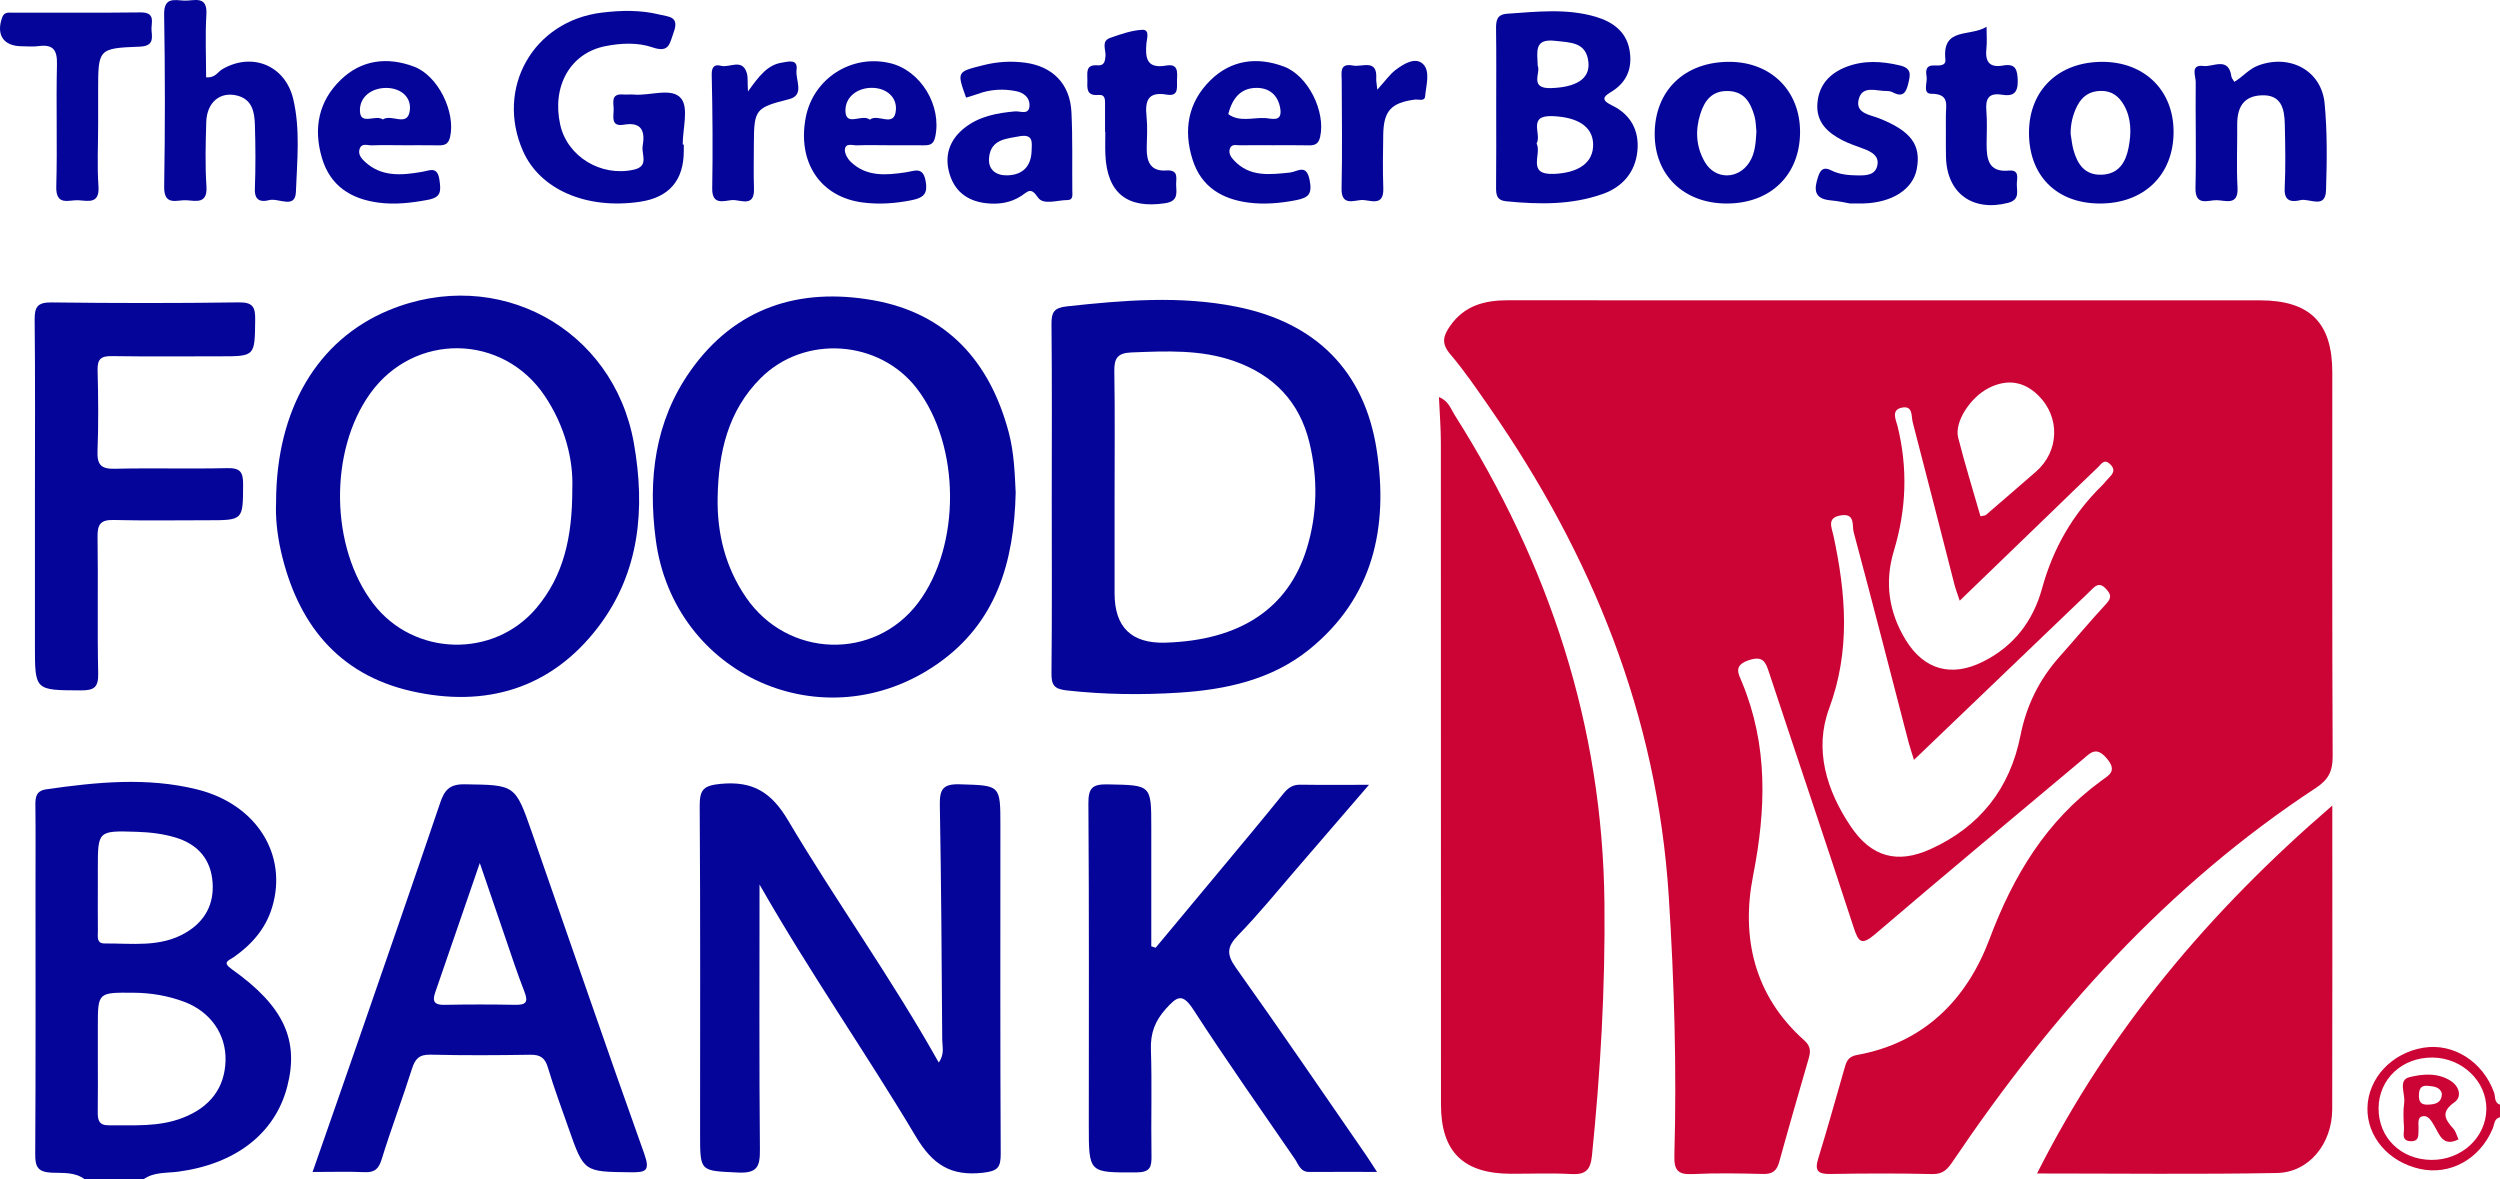
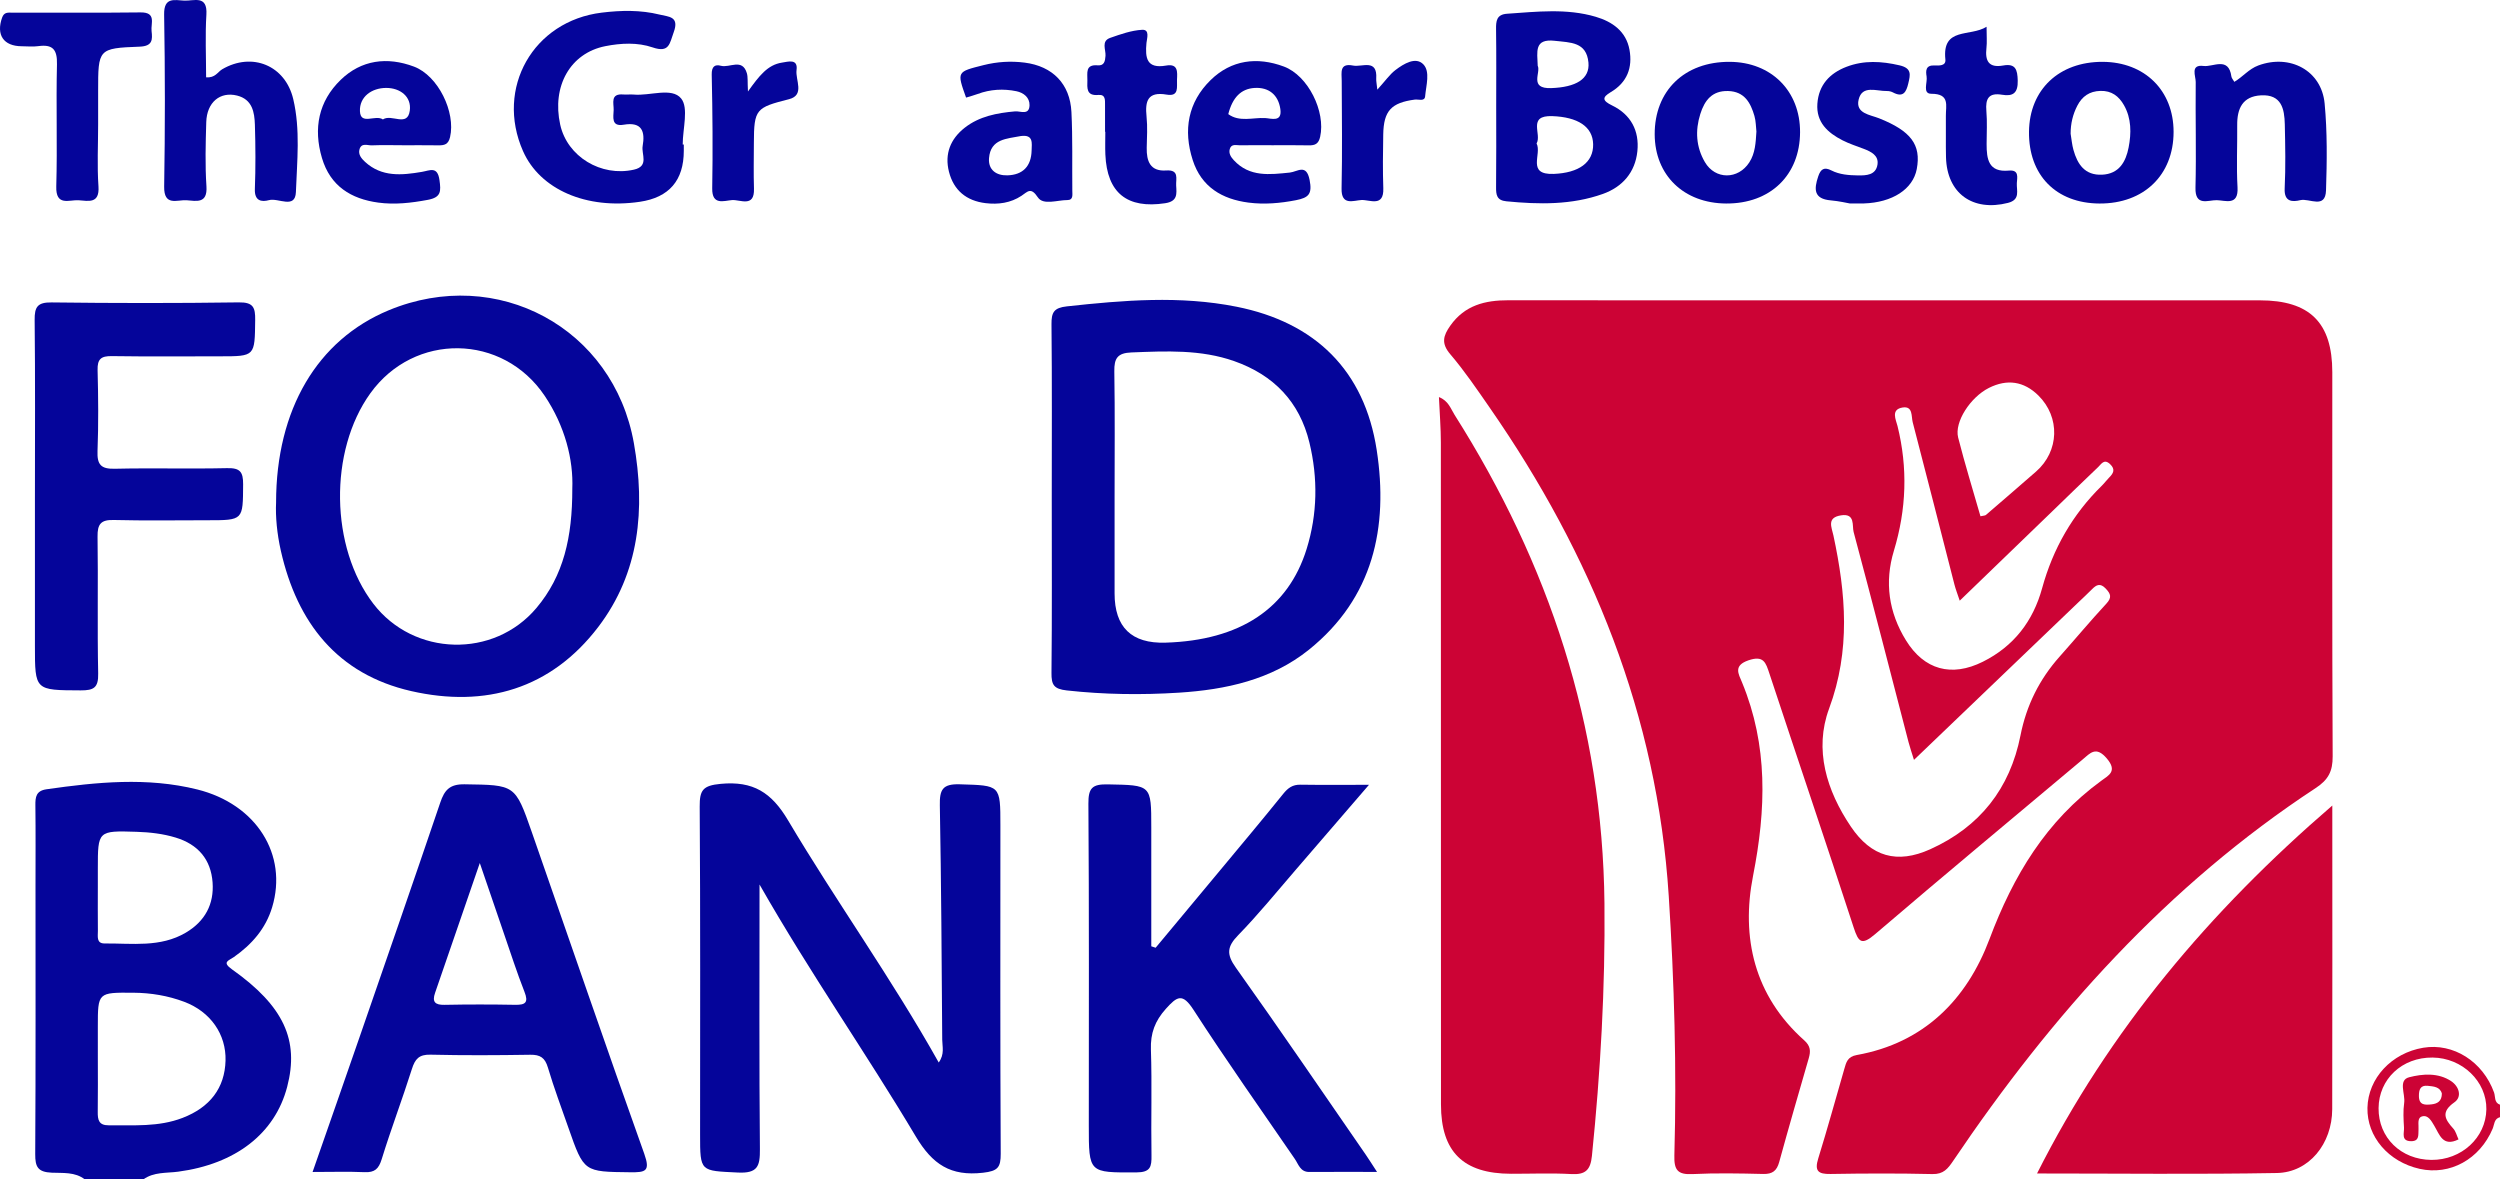
<svg xmlns="http://www.w3.org/2000/svg" id="Layer_2" data-name="Layer 2" viewBox="0 0 2097.553 989.612">
  <defs>
    <style>
      .cls-1 {
        fill: #cc0335;
      }

      .cls-1, .cls-2 {
        stroke-width: 0px;
      }

      .cls-2 {
        fill: #05059a;
      }
    </style>
  </defs>
  <g id="Layer_1-2" data-name="Layer 1">
    <g>
      <path class="cls-2" d="M71.262,989.612c-8.284-6.509-18.619-5.278-27.847-5.699-11.625-.53-13.929-4.81-13.864-15.569.457-74.897.242-149.799.242-224.699 0-22.644.181-45.291-.106-67.931-.09-7.113.645-12.248,9.32-13.492,42.191-6.051,84.448-10.299,126.473.143,49.667,12.34,76.189,54.72,62.848,98.87-5.447,18.027-17.111,31.233-32.197,41.814-4.271,2.996-10.237,4.066-1.431,10.306,43.425,30.774,56.461,59.386,46.25,98.497-10.262,39.306-43.334,64.781-91.397,71.205-9.887,1.321-20.564.1-29.381,6.555h-48.91ZM82.083,887.616c0,15.099.153,30.201-.071,45.297-.098,6.602.878,11.319,9.156,11.245,20.88-.187,41.823,1.555,62.035-6.233,22.928-8.834,35.433-25.035,36.029-48.125.564-21.854-12.432-40.895-34.687-49.271-13.637-5.132-27.958-7.505-42.66-7.612-29.805-.217-29.804-.343-29.804,28.566 0,8.711,0,17.422.002,26.133ZM82.081,744.5c0,12.199-.084,24.398.045,36.596.046,4.376-1.438,10.555,5.626,10.494,23.067-.199,46.723,3.568,68.169-9.091,16.105-9.507,23.759-23.905,22.439-42.094-1.398-19.261-12.101-31.918-30.976-37.657-10.706-3.256-21.669-4.481-32.668-4.839-32.629-1.062-32.636-.865-32.635,30.908 0,5.228 0,10.456 0,15.684Z" />
      <path class="cls-1" d="M2097.553,937.327c-5.032,1.308-4.701,6.202-6.166,9.672-10.817,25.606-35.764,39.415-61.306,33.677-26.166-5.878-44.226-26.983-43.744-51.117.495-24.818,20.207-46.061,46.848-50.485,25.248-4.194,50.047,11.628,59.374,37.548,1.263,3.509-.058,8.514,4.995,10.248v10.457ZM2040.02,973.183c25.239.176,45.689-18.63,46.089-42.385.395-23.407-20.181-43.247-45.108-43.496-25.625-.256-45.137,18.038-45.33,42.499-.194,24.675,18.747,43.203,44.349,43.381Z" />
      <path class="cls-1" d="M1583.435,251.982c104.205.001,208.411-.016,312.616.009,41.936.01,60.785,18.696,60.795,60.269.025,107.454-.211,214.909.306,322.361.06,12.455-3.601,19.588-14.165,26.524-124.528,81.757-221.554,190.344-304.174,312.745-4.475,6.629-8.153,11.399-17.451,11.178-28.509-.675-57.051-.573-85.568-.074-10.37.181-13.495-2.531-10.264-12.979,7.708-24.918,14.636-50.077,21.88-75.138,1.599-5.531,2.642-10.295,10.42-11.685,56.522-10.101,92.365-46.607,111.418-97.326,19.975-53.175,47.501-99.096,93.862-132.849,6.2-4.514,13.568-7.965,4.645-18.538-9.193-10.894-13.982-4.646-20.756,1.049-57.864,48.641-116.066,96.886-173.491,146.036-11.564,9.898-14.129,7.247-18.298-5.547-23.161-71.093-47.202-141.9-70.645-212.903-3.011-9.12-4.81-15.46-17.504-11.113-12.934,4.429-8.448,11.312-5.455,18.55,21.934,53.05,20.204,106.526,9.254,162.199-10.188,51.798.961,100.731,42.866,138.057,5.457,4.86,5.56,9.181,3.832,15.148-8.385,28.959-16.772,57.92-24.764,86.988-2.031,7.388-5.646,10.237-13.48,10.04-19.781-.496-39.617-.868-59.363.098-12.468.61-15.46-3.542-15.122-15.701,2.021-72.592-.071-145.047-4.716-217.601-9.707-151.633-64.483-286.165-150.189-409.702-10.591-15.267-21.065-30.739-33.089-44.847-7.764-9.11-6.038-15.437.003-23.99,12.123-17.164,29.181-21.35,48.74-21.324,105.951.14,211.903.067,317.855.067ZM1605.868,637.556c-1.865-6.039-3.386-10.357-4.533-14.773-15.3-58.853-30.369-117.767-46.12-176.499-1.376-5.129,1.571-15.782-10.502-13.907-12.272,1.906-7.94,9.89-6.431,16.925,10.443,48.669,14.497,96.326-3.625,145.221-12.749,34.396-2.128,68.829,18.288,99.072,17.072,25.288,38.733,31.495,66.553,18.95,41.539-18.73,66.926-50.864,75.738-95.525,4.957-25.122,15.819-47.032,32.822-66.106,13.132-14.731,25.754-29.925,39.174-44.386,4.87-5.248,3.754-8.247-.543-12.761-4.618-4.853-7.816-3.09-11.527.679-3.666,3.723-7.527,7.254-11.301,10.871-45.649,43.745-91.298,87.491-137.992,132.238ZM1644.257,503.996c-1.955-5.906-3.431-9.62-4.418-13.459-11.677-45.444-23.183-90.933-35.049-136.328-1.263-4.833.332-13.693-8.424-12.31-10.24,1.618-5.602,10.323-4.322,15.492,8.735,35.259,7.504,69.949-3.024,104.695-7.979,26.333-4.397,51.656,10.125,75.185,15.295,24.781,38.234,31.045,64.471,17.962,26.067-12.998,42.18-34.076,49.772-61.702,9.122-33.197,25.552-61.984,50.182-86.111,2.07-2.027,3.772-4.425,5.821-6.477,3.639-3.644,5.863-7.006.948-11.594-4.955-4.624-7.255-.018-9.874,2.468-12.638,11.999-25.097,24.186-37.631,36.294-25.792,24.915-51.591,49.823-78.577,75.882ZM1661.646,433.163c2.449-.567,3.846-.477,4.604-1.128,14.078-12.088,28.116-24.221,42.088-36.431,19.426-16.976,20.387-45.556,1.892-63.793-12.145-11.975-26.245-14.011-41.51-6.34-15.539,7.808-29.098,28.646-25.799,41.626,5.639,22.189,12.429,44.086,18.724,66.065Z" />
      <path class="cls-1" d="M1207.293,333.15c8.032,3.135,9.875,9.775,13.067,14.817,79.279,125.222,124.329,260.797,125.815,409.97.706,70.914-3.315,141.449-10.522,211.925-1.208,11.81-5.442,15.867-17.289,15.201-16.813-.945-33.719-.209-50.585-.247-40.097-.09-58.759-18.412-58.771-58.111-.054-185.108.007-370.215-.095-555.323-.007-12.422-1.028-24.843-1.62-38.233Z" />
      <path class="cls-2" d="M637.262,742.122c0,77.093-.367,149.571.313,222.039.134,14.306-1.849,20.449-18.509,19.626-31.621-1.561-31.679-.396-31.679-31.859-0-91.748.3-183.499-.323-275.243-.094-13.842,2.731-17.6,17.588-19.012,27.21-2.587,42.667,7.218,56.536,30.6,40.384,68.082,86.794,132.474,126.425,203.197,5.094-7.05,2.98-13.359,2.94-19.042-.458-65.607-.824-131.218-2.009-196.814-.234-12.937,2.16-18.031,16.715-17.572,34.07,1.073,34.097.22,34.097,34.635,0,91.748-.213,183.498.265,275.244.061,11.664-2.492,14.625-14.842,16.029-27.099,3.08-42.371-6.857-56.437-30.474-41.651-69.929-88.494-136.706-131.081-211.354Z" />
      <path class="cls-2" d="M882.446,418.313c.002-48.749.274-97.501-.222-146.245-.102-10.003,2.036-13.839,12.929-15.024,47.514-5.17,94.864-9.165,142.335.3,65.903,13.139,107.32,53.362,117.6,120.265,9.952,64.77-2.842,124.03-56.875,167.509-31.41,25.275-69.828,33.538-109.045,36.041-31.284,1.996-62.699,1.595-94.075-1.872-10.938-1.209-12.983-4.709-12.878-14.728.51-48.744.231-97.496.233-146.245ZM935.158,417.78c0,26.703-0,53.407 0,80.11q0,42.62,42.713,41.312c62.377-1.91,102.848-28.451,118.421-78.603,9.126-29.389,9.549-59.429,2.334-89.279-8.274-34.231-29.966-56.661-63.084-68.323-28.124-9.904-57.115-8.415-86.24-7.291-11.703.452-14.54,4.941-14.363,15.845.578,35.402.216,70.818.218,106.229Z" />
-       <path class="cls-2" d="M852.181,413.215c-1.313,58.411-16.26,109.475-65.781,143.896-95.009,66.039-221.461,9.721-236.266-104.738-6.527-50.461-.78-98.805,29.152-141.233,37.547-53.222,91.502-70.171,153.385-59.224,61.8,10.932,97.937,51.422,113.707,110.961,4.489,16.948,5.023,34.389,5.802,50.337ZM602.118,417.321c-.575,30.413,6.549,58.685,23.788,83.879,34.92,51.034,107.682,53.241,144.382,4.623,36.143-47.881,35.682-131.954-.986-179.792-31.402-40.968-94.219-45.438-130.926-8.911-27.752,27.617-35.549,62.71-36.259,100.201Z" />
      <path class="cls-1" d="M1956.852,675.86c0,88.757.132,171.762-.071,254.767-.071,28.994-19.449,53.065-46.427,53.554-66.168,1.2-132.372.392-201.237.392,60.746-120.331,144.159-219.437,247.735-308.713Z" />
      <path class="cls-2" d="M231.637,421.597c.039-78.209,34.745-136.455,94.477-161.258,91.032-37.8,188.654,14.828,205.739,111.585,9.705,54.96,4.907,108.47-29.962,154.184-39.601,51.917-94.67,67.928-156.906,53.722-61.923-14.135-95.706-57.365-109.347-117.722-3.217-14.236-4.57-28.634-4-40.511ZM480.175,410.122c.989-24.363-6.117-52.641-23.141-77.98-35.212-52.414-109.437-53.395-146.311-2.16-34.895,48.485-33.73,129.313,2.544,176.602,33.895,44.188,101.004,46.086,136.854,3.483,22.775-27.065,30.113-59.367,30.053-99.945Z" />
      <path class="cls-2" d="M969.605,795.169c17.949-21.553,35.919-43.089,53.842-64.663,17.806-21.434,35.736-42.769,53.214-64.467,3.965-4.922,7.847-7.765,14.363-7.664,17.944.278,35.896.096,57.585.096-21.753,25.248-41.511,48.261-61.361,71.194-15.964,18.444-31.335,37.475-48.342,54.913-9.451,9.691-10.013,16.062-1.994,27.321,36.971,51.907,72.833,104.6,109.069,157.027,2.579,3.731,4.971,7.591,9.368,14.333-20.516,0-38.673-.091-56.829.044-7.572.056-9.023-6.398-12.122-10.912-28.525-41.553-57.614-82.748-84.973-125.055-9.27-14.335-13.729-11.5-23.187-.976-9.204,10.241-13.04,20.488-12.587,34.226.975,29.576-.01,59.211.478,88.81.158,9.577-.831,14.236-12.731,14.279-39.87.145-39.868.736-39.868-39.453-0-89.984.305-179.97-.338-269.949-.094-13.155,3.285-16.434,16.291-16.171,36.455.739,36.468.101,36.468,35.983v99.881c1.218.401,2.435.802,3.653,1.204Z" />
      <path class="cls-2" d="M262.264,983.314c13.644-39.151,26.596-76.098,39.396-113.098,22.671-65.532,45.424-131.037,67.688-196.707,3.585-10.575,7.831-15.668,20.507-15.468,42.199.665,42.327-.035,56.297,40.005,31.404,90.01,62.301,180.2,94.383,269.969,5.29,14.801,1.07,15.689-11.773,15.542-38.771-.445-38.8-.003-51.723-36.973-5.917-16.927-12.239-33.741-17.343-50.912-2.445-8.225-6.425-10.839-14.774-10.707-27.924.443-55.871.6-83.786-.071-9.562-.23-12.884,3.637-15.543,12.03-8.021,25.327-17.478,50.205-25.307,75.586-2.522,8.176-5.838,11.337-14.356,10.966-13.797-.601-27.639-.162-43.666-.162ZM402.562,724.096c-13.323,38.682-25.409,73.813-37.528,108.932-2.619,7.588-.069,10.225,7.969,10.056,19.689-.412,39.398-.379,59.089-.024,8.673.156,11.537-1.778,7.959-10.885-6.3-16.036-11.576-32.475-17.198-48.773-6.45-18.699-12.81-37.429-20.291-59.306Z" />
      <path class="cls-2" d="M29.31,416.435c0-49.321.31-98.645-.238-147.959-.123-11.033,2.424-14.888,14.26-14.74,52.332.655,104.684.715,157.013-.035,12.312-.176,13.893,4.395,13.763,14.889-.374,30.364.045,30.369-29.578,30.37-30.241 0-60.487.289-90.721-.175-9.006-.138-12.174,2.458-11.927,11.736.602,22.614.797,45.276-.055,67.874-.427,11.317,2.722,15.175,14.458,14.896,31.386-.747,62.813.216,94.201-.512,10.893-.253,13.585,3.013,13.51,13.658-.211,30.057.324,30.06-29.999,30.059-26.17-.001-52.352.451-78.505-.217-10.847-.277-13.795,3.426-13.638,13.962.572,38.288-.28,76.599.528,114.879.25,11.842-3.669,14.166-14.644,14.115-38.426-.178-38.428.236-38.428-37.468 0-41.778,0-83.555 0-125.333Z" />
      <path class="cls-2" d="M1255.339,89.115c0-21.472.194-42.947-.11-64.415-.1-7.058.371-12.571,9.258-13.176,24.921-1.695,49.953-4.684,74.445,2.584,13.978,4.148,25.447,12.22,28.245,27.664,2.715,14.985-1.959,27.411-15.756,35.554-7.405,4.371-7.032,7.182,1.146,11.139,15.697,7.593,22.984,21.194,21.227,38.393-1.815,17.769-12.553,30.012-28.962,35.854-26.268,9.351-53.598,8.863-81,6.177-8.016-.786-8.663-5.394-8.591-11.877.254-22.63.098-45.264.098-67.897ZM1289.222,120.347c4.663,8.9-8.793,26.522,14.503,25.564,20.912-.86,33.27-9.53,32.954-24.918-.303-14.815-13.013-22.813-34.311-23.561-21.177-.743-8.534,15.246-13.146,22.915ZM1290.179,55.215c2.818,5.524-7.569,19.362,11.25,18.712,20.674-.714,32.601-7.592,31.31-21.442-1.621-17.382-15.063-16.738-28.172-18.239-17.622-2.018-14.746,9.174-14.388,20.969Z" />
      <path class="cls-2" d="M573.721,121.254c0,1.741-0,3.481-0,5.222q0,37.386-36.899,42.834c-44.837,6.62-83.76-10.282-98.008-42.558-23.306-52.795,8.532-109.144,66.082-116.151,16.123-1.963,32.501-2.346,48.552,1.646,7.586,1.887,16.771,1.411,11.79,14.854-3.456,9.327-3.537,17.532-17.675,12.673-12.603-4.331-26.601-3.64-39.745-1.027-29.368,5.839-44.935,33.581-37.782,65.885,5.931,26.785,34.299,43.939,61.837,37.709,12.99-2.938,6.108-12.951,7.331-19.833,2.133-11.997-.404-20.536-15.879-17.874-10.767,1.852-8.601-6.512-8.449-12.404.145-5.662-3.024-13.895,8.135-12.957,2.887.243,5.834-.201,8.716.065,13.667,1.262,31.911-6.313,39.747,3.257,6.505,7.945,1.332,25.408,1.332,38.655.306.001.611.003.917.004Z" />
      <path class="cls-2" d="M172.931,64.856c7.652.7,9.705-4.523,13.534-6.76,25.046-14.633,52.915-3.247,59.582,25.075,6.058,25.733,3.179,52.052,2.222,77.962-.539,14.6-14.796,4.66-22.516,6.778-6.49,1.781-12.284.616-11.918-9.231.668-17.953.577-35.96.03-53.921-.323-10.59-2.132-21.354-14.909-24.566-14.34-3.605-25.414,5.675-25.9,22.241-.527,17.962-1.03,36.012.157,53.911.987,14.879-8.585,12.231-16.706,11.671-7.829-.539-19.045,5.363-18.765-11.483.797-48.121.8-96.272-.028-144.391-.256-14.899,8.818-11.991,16.915-11.615,8.029.372,19.575-4.963,18.541,11.716-1.072,17.298-.239,34.714-.239,52.613Z" />
      <path class="cls-2" d="M1448.242,170.75c-35.517-.225-59.77-23.7-59.919-57.995-.16-36.695,25.063-61.079,62.969-60.876,34.847.187,59.143,24.503,58.998,59.047-.152,36.097-25.005,60.059-62.048,59.824ZM1473.668,110.366c-.455-3.877-.382-8.664-1.659-13.06-3.218-11.082-8.335-20.528-22.036-20.935-13.525-.402-19.786,7.887-23.375,19.253-4.4,13.935-3.557,27.71,3.814,40.343,8.722,14.948,27.935,14.811,37.314.256,4.951-7.683,5.351-16.402,5.941-25.857Z" />
      <path class="cls-2" d="M1761.5,170.757c-36.446-.202-59.57-23.809-59.124-60.359.43-35.203,25.18-58.641,61.784-58.508,35.321.128,59.565,24.077,59.529,58.804-.038,36.203-24.957,60.27-62.188,60.064ZM1737.302,112.217c.766,4.539,1.14,9.187,2.374,13.595,3.379,12.07,9.55,21.389,23.956,20.767,14.405-.622,20.002-10.94,22.311-22.773,2.337-11.977,2.464-24.437-3.912-35.606-4.209-7.373-10.24-12.206-19.706-11.932-9.25.267-15.344,4.592-19.39,12.383-3.81,7.338-5.651,15.165-5.633,23.566Z" />
      <path class="cls-2" d="M1874.664,68.672c7.198-4.294,12.178-10.809,20.135-13.755,26.409-9.775,52.977,4.143,55.61,31.891,2.291,24.147,1.952,48.649,1.168,72.942-.516,15.975-14.045,6.377-21.476,8.171-6.65,1.605-13.758,1.614-13.216-9.731.857-17.928.505-35.933.109-53.894-.286-12.964-2.782-25.23-19.935-24.31-15.586.836-20.134,11.14-19.994,25.052.175,17.388-.722,34.822.267,52.155.899,15.749-10.118,10.899-17.472,10.76-7.186-.136-18.201,5.501-17.804-10.439.737-29.541-.115-59.119.196-88.676.053-5.071-4.862-14.941,6.603-13.488,8.022,1.017,20.993-8.135,23.327,8.799.206,1.493,1.523,2.834,2.481,4.522Z" />
      <path class="cls-2" d="M810.552,81.883c-7.828-21.911-7.747-21.594,14.586-27.222,11.508-2.9,23.027-3.591,34.567-2.119,23.525,3,38.068,17.871,39.246,41.415,1.1,21.984.514,44.051.742,66.08.036,3.462.887,7.829-4.072,7.824-8.531-.009-20.323,4.529-24.834-2.261-5.946-8.95-8.562-4.752-13.755-1.313-9.103,6.028-19.421,7.447-30.072,6.172-16.073-1.923-26.776-10.686-30.769-26.371-3.802-14.935,1.253-27.498,13.171-36.863,12.306-9.67,27.087-12.414,42.34-13.775,4.286-.383,11.859,3.579,12.084-5.112.169-6.545-5.003-10.561-10.975-11.787-10.954-2.247-21.923-1.646-32.567,2.318-3.17,1.18-6.467,2.021-9.693,3.014ZM856.358,114.16c-11.47,2.303-25.242,2.214-26.544,18.513-.79,9.887,6.105,14.725,15.421,14.447,13.023-.389,19.982-7.677,20.306-20.809.153-6.194,1.729-13.675-9.184-12.15Z" />
      <path class="cls-2" d="M1068.397,121.862c-9.292-.025-18.587-.149-27.875.045-3.138.066-7.375-1.532-8.713,3.111-1.053,3.653.881,6.683,3.324,9.338,13.255,14.404,30.188,12.144,47.048,10.433,6.359-.646,13.866-7.786,16.603,6.189,2.285,11.667-.584,14.882-11.474,16.996-13.315,2.585-26.585,3.728-39.789,2.015-22.101-2.867-39.519-13.088-46.784-35.61-8.141-25.239-4.002-48.658,15.051-67.245,17.283-16.861,38.965-19.693,61.438-11.286,20.348,7.612,35.144,37.789,30.408,58.932-1.334,5.955-4.271,7.299-9.62,7.172-9.867-.234-19.744-.067-29.617-.092ZM1030.543,95.742c9.292,6.894,20.693,2.776,30.894,3.303,5.109.264,14.477,3.847,12.794-7.606-1.768-12.026-9.847-18.357-21.589-17.657-11.449.682-18.522,8.044-22.098,21.959Z" />
      <path class="cls-2" d="M338.141,121.861c-8.717-.026-17.444-.269-26.146.091-3.587.148-8.664-2.371-10.339,3.225-1.334,4.458,1.697,7.935,4.607,10.616,14.017,12.913,30.844,11.278,47.7,8.414,6.716-1.141,13.109-5.059,14.767,6.906,1.309,9.447,1.476,14.46-9.85,16.576-13.888,2.594-27.729,4.178-41.528,2.297-22.786-3.106-40.239-13.823-47.224-37.41-7.383-24.935-2.808-47.619,15.702-65.567,17.322-16.797,39.074-19.583,61.533-11.114,20.273,7.645,35.082,38.216,30.249,59.12-1.425,6.164-4.717,6.995-9.835,6.917-9.877-.152-19.758-.044-29.637-.07ZM321.271,100.218c7.2-4.93,20.665,6.806,22.558-7.427,1.56-11.724-8.102-19.042-19.806-19.023-12.205.02-22.501,7.46-22.028,19.501.476,12.13,13.051,2.596,19.276,6.949Z" />
-       <path class="cls-2" d="M745.158,121.86c-8.721-.026-17.45-.251-26.158.082-3.629.139-9.416-2.284-10.103,3.3-.409,3.322,2.24,7.97,4.929,10.56,13.234,12.742,29.725,11.199,45.932,8.809,7.484-1.104,14.496-5.138,16.809,6.979,1.961,10.274-.928,14.18-11.371,16.308-13.921,2.836-27.765,3.79-41.558,1.969-35.594-4.698-54.76-33.886-47.611-71.285,6.229-32.585,38.144-53.226,70.584-45.651,25.967,6.063,43.861,35.858,37.995,62.166-1.413,6.336-4.846,6.852-9.798,6.813-9.883-.077-19.766-.023-29.65-.049ZM729.791,100.408c6.818-5.592,20.948,7.51,21.913-8.502.653-10.832-8.327-17.911-19.493-18.203-12.715-.333-23.072,7.632-22.877,19.215.234,13.927,14.013,2.148,20.456,7.489Z" />
      <path class="cls-2" d="M82.338,104.246c-.001,17.386-.921,34.834.278,52.137,1.036,14.966-8.679,12.133-16.738,11.63-7.847-.49-19.146,5.304-18.665-11.559.976-34.164-.25-68.388.582-102.559.301-12.358-3.576-16.847-15.632-15.185-4.56.628-9.279.12-13.926.098-15.331-.073-21.606-9.578-16.484-23.998,1.67-4.703,4.814-4.204,8.113-4.208,36.012-.052,72.027.259,108.033-.19,13.515-.169,8.545,9.226,9.271,15.617.821,7.224.927,12.705-10.013,13.12-34.841,1.322-34.819,1.898-34.819,37.282,0,9.272,0,18.544-.001,27.817Z" />
      <path class="cls-2" d="M1552.045,170.706c-2.289-.384-9.09-1.988-15.978-2.582-14.431-1.244-14.135-9.404-10.556-20.088,2.09-6.239,4.978-8.149,11.112-5.018,6.888,3.515,14.555,4.031,22.103,4.16,7.086.121,15.155-.183,16.522-9.089,1.167-7.601-5.263-10.802-11.495-13.199-5.948-2.288-12.088-4.227-17.739-7.108-12.547-6.398-22.331-15.207-21.196-30.871,1.131-15.602,10.323-25.471,24.434-30.868,14.617-5.59,29.337-4.759,44.542-1.216,10.364,2.415,9.031,7.865,7.325,15.074-1.719,7.263-4.217,12.272-12.889,7.645-1.483-.791-3.37-1.214-5.056-1.175-8.705.202-20.8-5.312-23.755,7.246-2.738,11.634,9.729,12.663,17.24,15.662,26.556,10.603,35.403,22.124,31.55,42.555-3.186,16.897-20.474,28.118-44.508,28.863-2.326.072-4.656.01-11.658.01Z" />
      <path class="cls-2" d="M1666.767,22.446c0,7.713.477,12.842-.098,17.849-1.24,10.787,1.859,16.848,14.023,14.662,10.416-1.871,11.993,3.451,12.224,12.645.262,10.445-3.95,13.447-13.147,11.891-11.278-1.908-14.04,3.365-13.165,13.591.787,9.195.217,18.508.203,27.768-.018,12.612,1.53,23.878,18.606,22.277,8.919-.836,7.004,5.889,6.752,10.516-.34,6.235,3.155,13.882-7.44,16.579-29.6,7.535-51.231-7.979-51.99-38.269-.29-11.569.046-23.153-.114-34.727-.118-8.547,3.625-18.587-12.195-18.548-7.669.019-3.09-9.446-3.976-14.565-.813-4.704-.756-9.491,6.472-9.217,3.909.148,9.877.538,9.295-4.953-2.924-27.602,20.691-18.774,34.549-27.5Z" />
      <path class="cls-2" d="M927.16,110.598c0-7.523.043-15.047-.017-22.57-.032-3.989.584-8.924-5.641-8.357-10.192.929-9.302-5.831-9.166-12.292.128-6.07-1.972-13.446,8.656-12.563,5.463.454,6.242-3.439,6.547-7.971.353-5.239-3.796-12.355,3.946-15.068,8.686-3.043,17.722-6.254,26.755-6.764,6.7-.378,4.021,7.304,3.67,11.015-1.188,12.573.072,21.882,16.524,18.982,10.134-1.786,9.405,5.354,9.091,11.86-.289,5.978,2.006,14.364-8.639,12.524-16.054-2.775-18.262,5.486-16.901,18.536.895,8.588.311,17.347.138,26.024-.225,11.297,2.922,20.003,16.31,19.077,11.202-.774,8.07,7.016,8.391,12.648.393,6.889,1.426,13.22-9.239,14.835-31.754,4.809-48.763-8.466-50.158-40.827-.274-6.352-.039-12.726-.039-19.09l-.229-0Z" />
      <path class="cls-2" d="M627.559,76.765c9.406-13.149,16.486-22.409,28.605-24.242,5.089-.77,13.473-3.517,12.157,6.233-1.123,8.325,7.205,21.025-6.36,24.483-27.653,7.05-29.38,8.158-29.442,36.911-.028,12.725-.326,25.46.083,38.172.519,16.127-11.578,9.021-18.432,9.558-6.778.531-16.857,4.706-16.601-9.865.558-31.793.289-63.613-.42-95.404-.154-6.903,2.758-8.785,7.697-7.423,7.302,2.014,17.938-6.651,21.79,6.233.949,3.174.472,6.772.922,15.343Z" />
      <path class="cls-2" d="M1155.6,75.219c6.807-7.495,10.422-12.816,15.282-16.506,6.898-5.237,16.929-11.36,23.319-4.751,5.938,6.143,2.321,17.73,1.515,26.822-.409,4.614-5.575,2.362-8.679,2.777-19.782,2.642-26.12,9.417-26.471,29.256-.266,15.061-.455,30.145.055,45.193.545,16.091-11.412,9.444-18.366,9.817-6.645.357-16.977,5.092-16.65-9.686.666-30.116.241-60.258.122-90.389-.027-6.882-2.114-15.047,9.575-12.743,7.564,1.491,20.458-6.045,19.386,10.927-.127,2.014.374,4.067.913,9.281Z" />
      <path class="cls-1" d="M2062.757,955.97c-13.249,6.59-15.903-4.057-20.382-11.505-2.41-4.007-5.092-9.156-10.102-7.809-4.49,1.207-2.8,6.873-3.087,10.77-.323,4.405,1.067,10.04-6.108,10.059-8.825.023-5.796-6.945-6.069-11.438-.42-6.911-.825-13.976.154-20.777,1.066-7.403-5.276-19.002,4.155-21.43,11.183-2.878,24.493-3.996,35.367,3.351,6.522,4.406,9.235,13.019,2.632,17.651-11.471,8.047-8.147,14.168-.982,22.036,2.166,2.378,2.969,5.992,4.421,9.091ZM2048.779,917.518c-1.515-5.712-6.965-5.992-11.889-6.508-6.254-.654-7.401,3.417-7.372,8.632.043,7.811,5.318,7.497,10.553,6.945,4.878-.515,8.67-2.576,8.708-9.07Z" />
    </g>
  </g>
</svg>